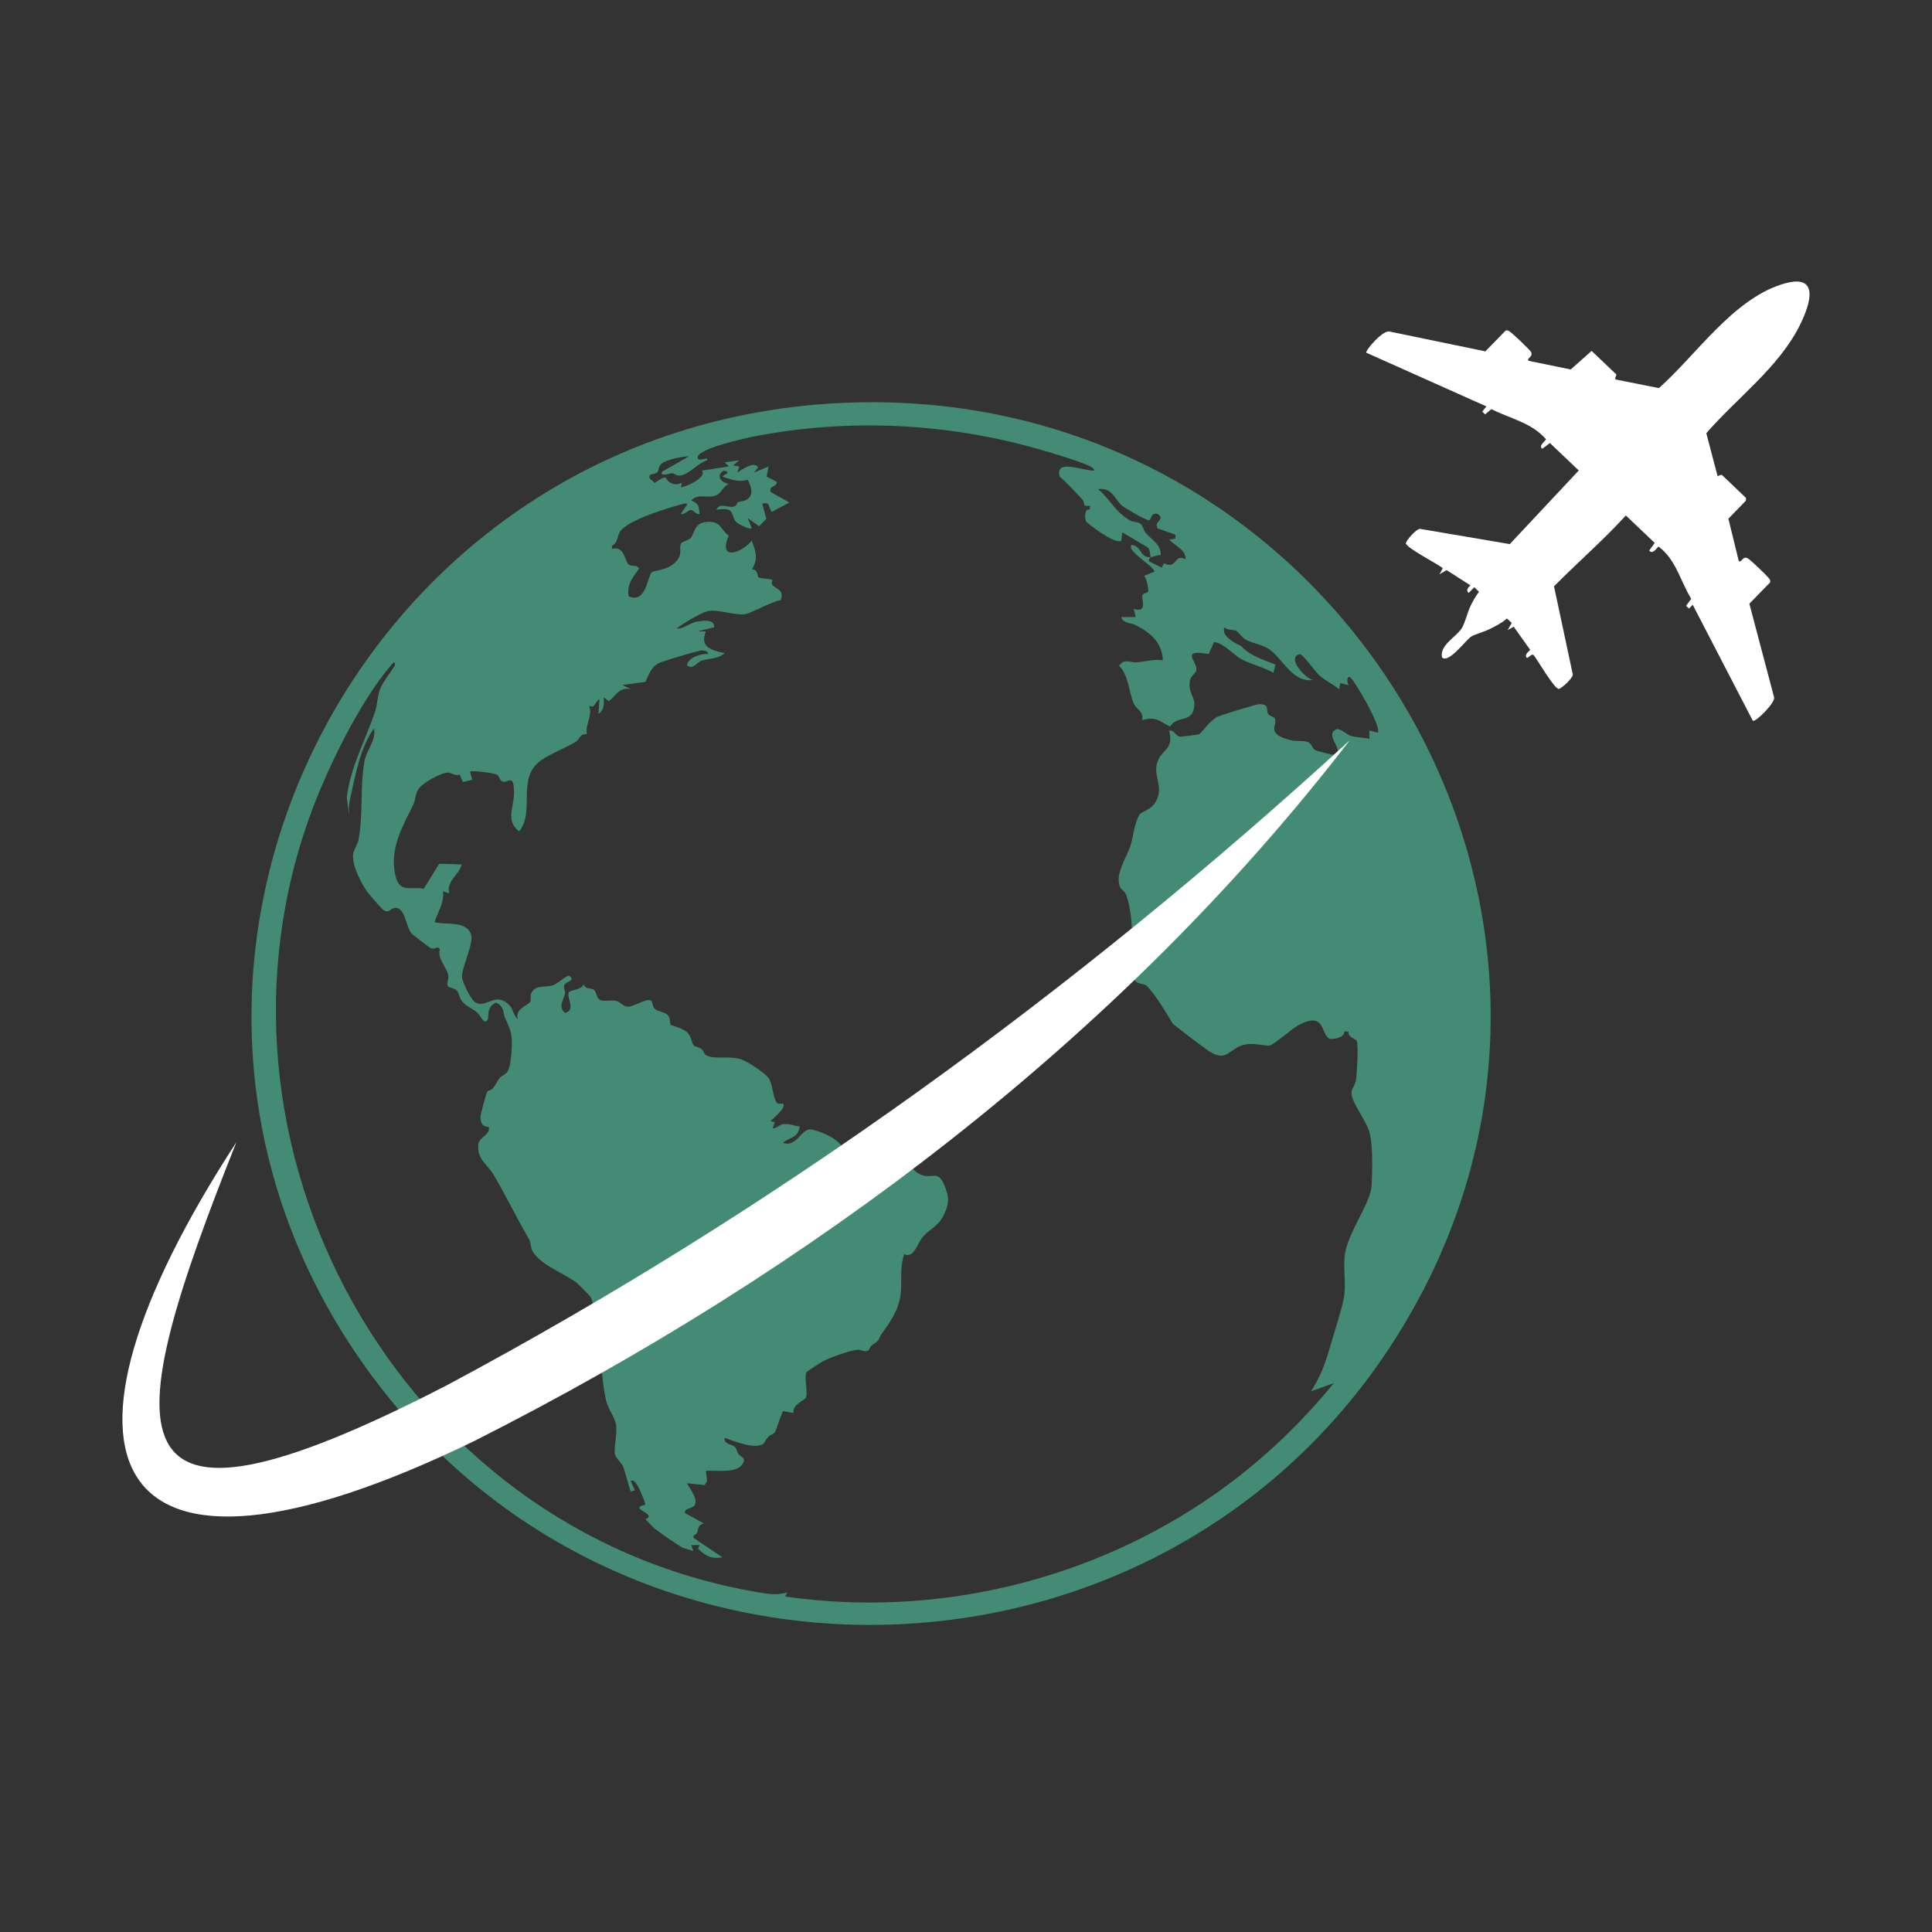
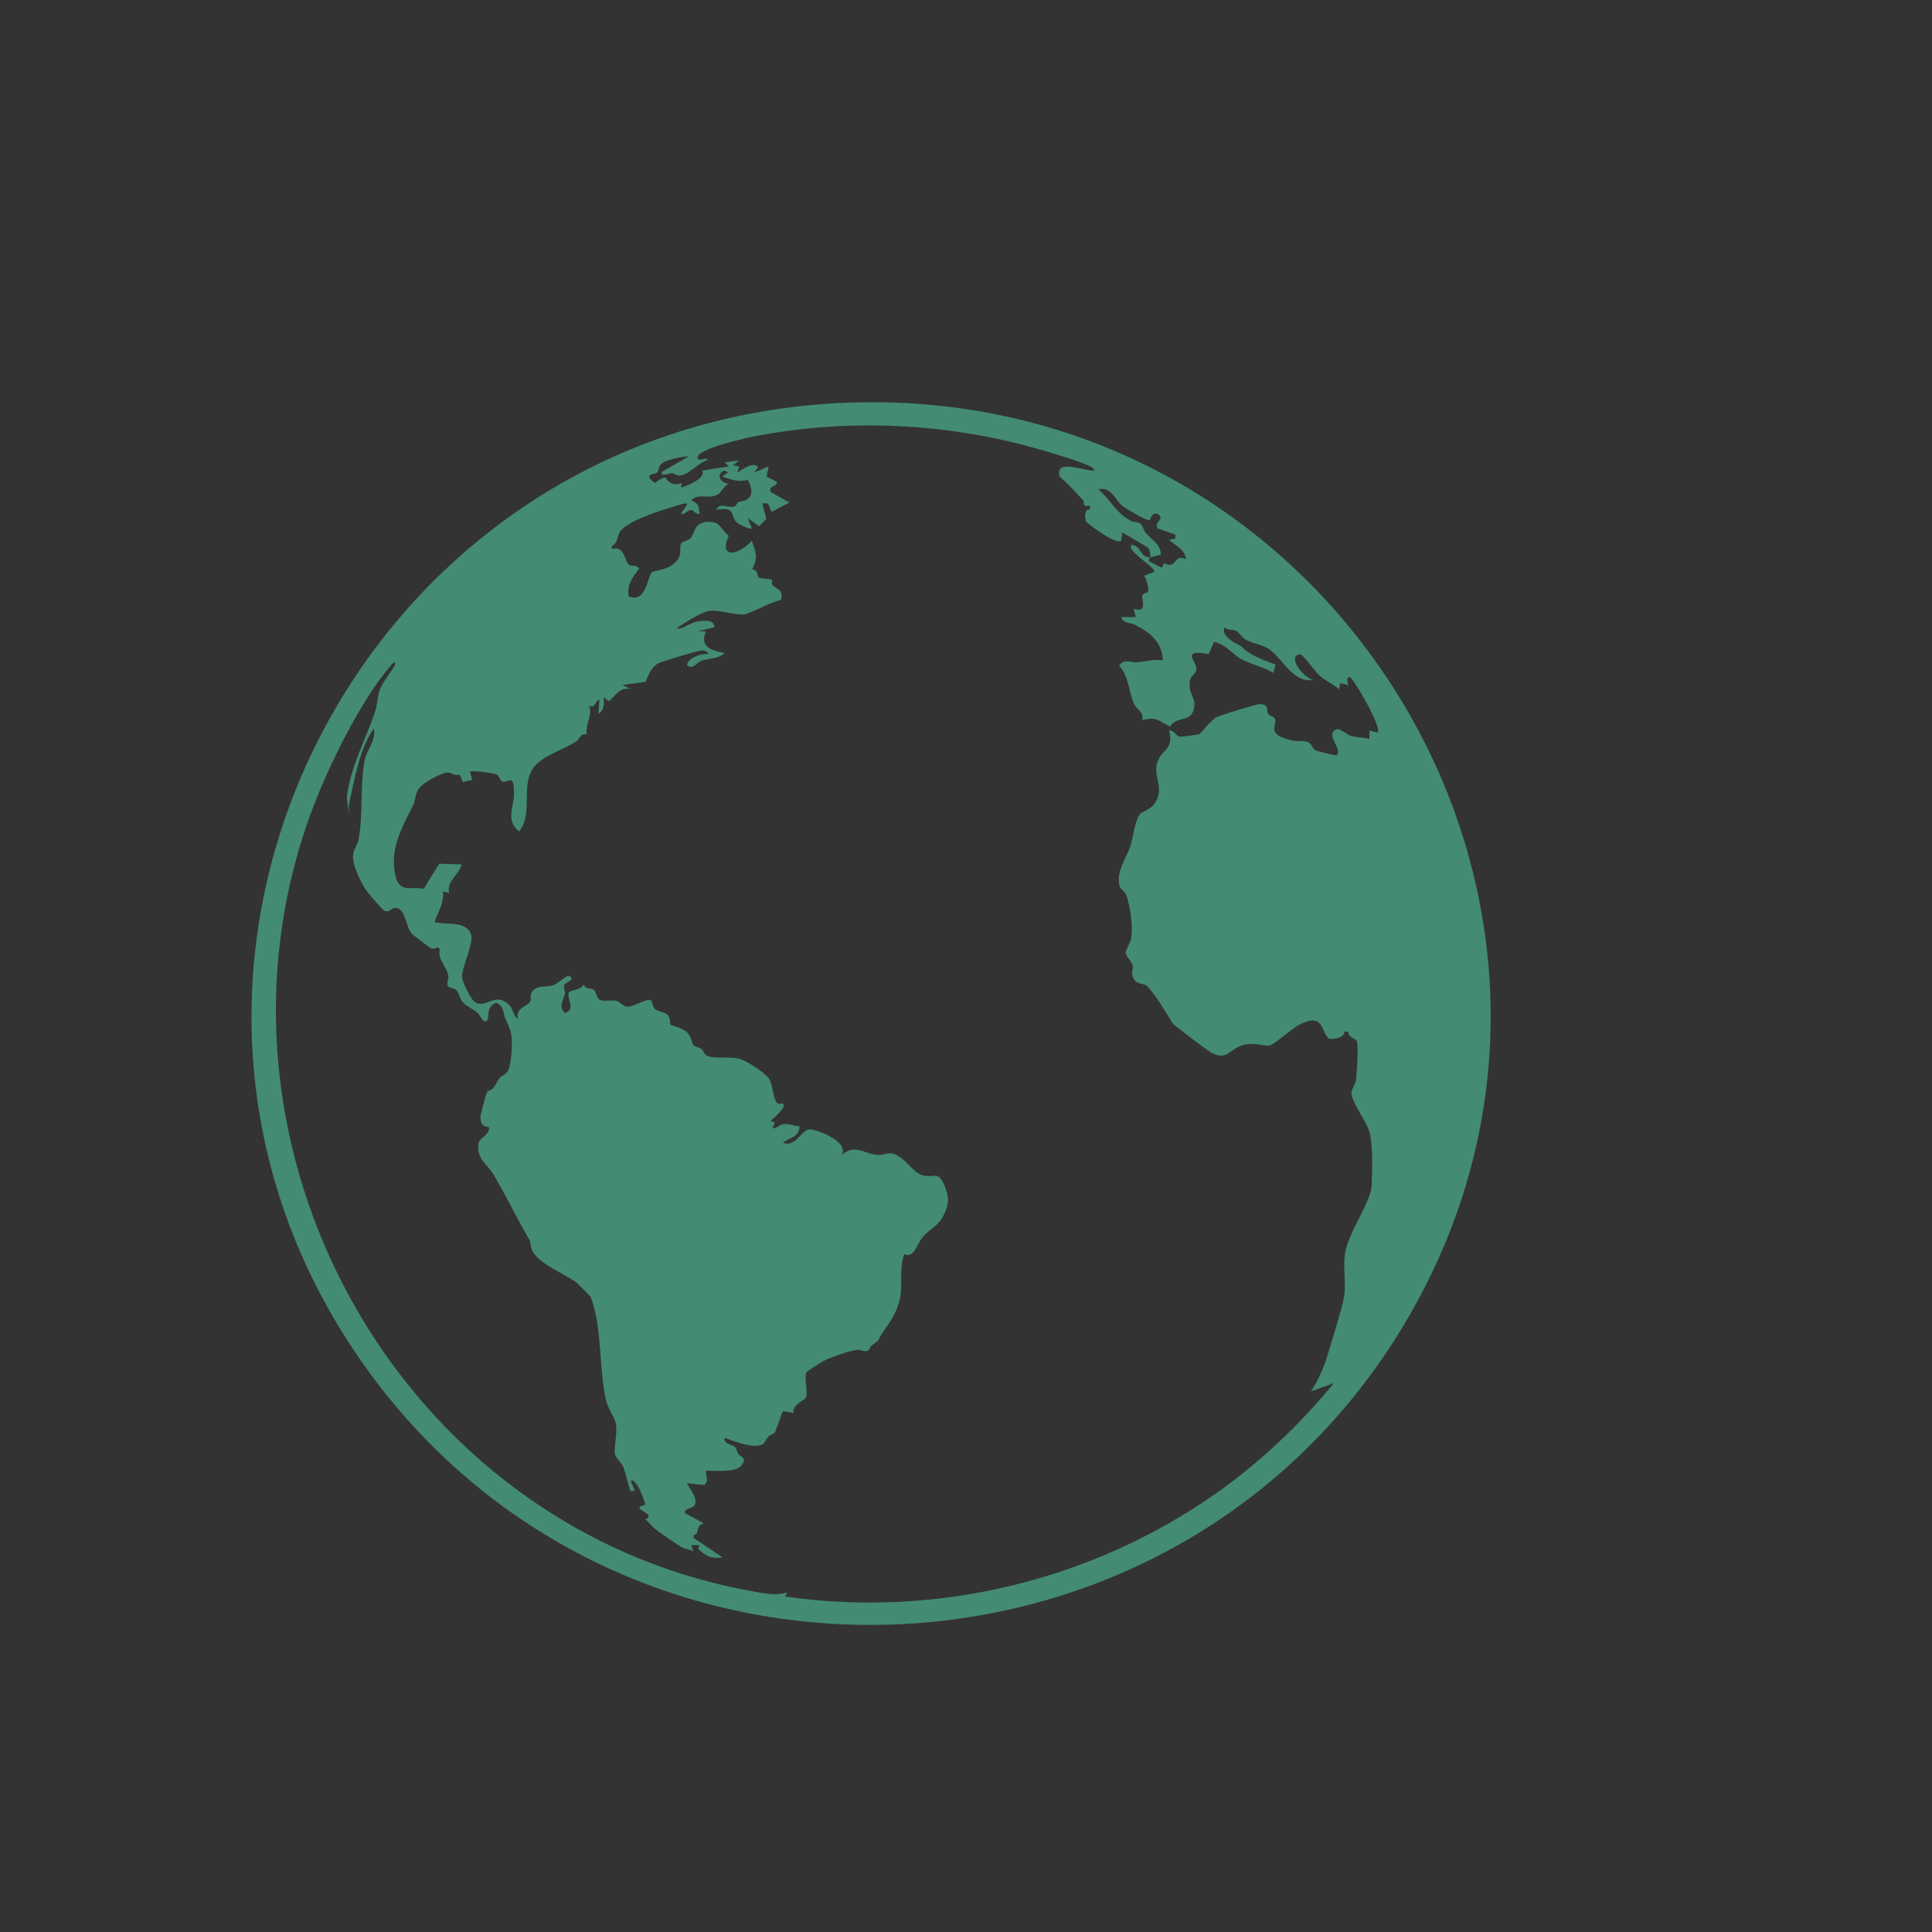
<svg xmlns="http://www.w3.org/2000/svg" id="Layer_1" version="1.1" viewBox="0 0 512 512">
  <rect x="0" y="0" width="512" height="512" fill="#333333" stroke="none" />
  <defs>
    <style>
      .st0 {
        fill: #438b75;
      }

      .st1 {
        fill: #fff;
      }
    </style>
  </defs>
  <path class="st0" d="M222.37,106.82c131.88-6.66,217.88,136.82,147.45,247.9-61.8,97.47-204.89,101.99-272.53,8.18-75.22-104.32-3.75-249.58,125.08-256.09ZM304.89,147.65c-.15-.89-.02-1.84-.72-2.58l-6.75-3.98-.27,2.19c-1.46,1.21-9.01-4.57-9.28-5.04-.46-.81-.54-3.65.97-3.17v-1.08c-2.15.5-1.39-.96-1.83-1.43-1.98-2.12-3.97-4.35-6.18-6.25-1.34-4.95,6.35-1.42,9.12-1.61.19-.14-.29-.61-.55-.81-1.59-1.24-11.75-4.17-14.38-4.92-24.13-6.88-50.05-8.13-74.77-3.39-2.42.46-15.2,3.25-15.36,5.58-.11,1.6,3.14-.45,2.48.82-2.43.76-4.8,3.75-7.04,4.04-1.15.15-1.38-.53-2.24-.61-.39-.04-3.37,1.11-2.61-.42l7.18-4.1c-1.93.15-6.19.84-7.5,2.15-.7.7-.59,1.67-.93,2.07-.67.79-2.6.12-2.02,1.74l1.31,1.13c3.93-2.74,2.31-.84,4.4.08.98.44,1.83.28,2.8-.08l-.27,1.1c.45.33,7.16-2.47,5.53-4.36l7.19-1.11-1.1-1.08,3.86-.55-1.65,1.36,1.66.28-.56,1.63c1.15-.77,4.65-3.2,5.52-1.36l-1.1,1.36,3.87-1.63-.5,2.69,2.72,1.41c-.04,1.51-2.32.87-1.62,2.68l4.93,2.78-4.69,2.47c-.92-1.18-.26-2.72-2.5-2.19l1.08,4.04-1.91,1.97-3.04-2.18,1.1,2.73c-.51.46-3.85-1.25-4.26-1.8-1.53-2.04-.04-3.92-5.14-3.12.93-2.19,3.25-.27,4.83-.9.56-.22.64-.98.87-1.09.7-.35,1.53-.2,2.34-.7,2.05-1.26,1.17-3.45.28-5.27-2.51.75-4.31-.07-6.66-.78.05-.64,2.77-1.12.28-1.63-2.25,1.38-.6,3.19,1.37,3.54-1.25.42-2.09,2.24-2.8,2.69-2.49,1.6-5.27-.55-7.15,1.68,2.13.86,1.94,1.59,2.21,3.54-1.09.29-1.46-1.1-2.4-1.01-.82.07-1.52,1.29-2.58,1.02l1.65-2.46c.09-.42-.52-.34-.81-.26-3.79,1-14.64,4.2-16.91,7.34-.8,1.1-.51,3.01-2.18,3.86v.81c3.41-1.01,3.36,3.5,4.57,4.23.67.4,2.03-.09,2.62.97-1.7,2.42-3.29,4.08-2.77,7.37,4.73,1.99,4.96-5.42,6.19-6.46.25-.21,3.51-.59,5.15-1.74,3.64-2.54,1.71-4.36,2.6-5.91.2-.35,2.03-.78,2.5-1.35,1.06-1.28.89-4.05,4.29-4.28,3.79-.26,3.48,1.98,5.8,3.64-2.86,6.6,3.05,4.9,6.1,1.34,1.06,2.99,1.79,4.61.05,7.6,1.64-.04,1.37,1.77,1.74,2.11.46.42,3.13.29,3.69.73.06.05-.41.83,0,1.32,1.04,1.21,3.18,1.11,2.18,4-2.35.31-7.94,3.58-9.65,3.75-2.66.26-7.14-1.42-9.77-.82-1.67.38-6.59,3.37-8.13,4.54,1.64.33,3.37-1.45,5.38-1.78,1.65-.28,4.66-.73,4.57,1.5l-4.42,1.09h2.2c-1.74,4.13,1.5,5.08,4.98,5.74-1.62,1.59-4.35,1.41-6.22,2.05-1.09.38-2.17,2.44-3.74,1.22.04-1.95,3.82-3.24,5.53-3.01.17-.68-1.13-.96-1.52-.97-.93-.03-10.15,2.78-11.33,3.3-2.16.96-2.81,3.12-3.72,5.04l-6.1.84,2.21,1.08c-2.96-.61-3.88,1.63-5.8,3.21l-1.38-1.02c.11,1.77.25,3.27-1.39,4.37l.27-3.82c-1.26.5-1.13,2.6-2.76,1.64,1.07,2.5-1.07,5.06-.59,7.59-1.8-.25-1.99,1.4-2.8,1.91-2.62,1.66-6.7,3.15-9.32,5-6.68,4.69-1.43,13.49-5.82,18.83-3.71-2.92-1.32-6.56-1.34-10.11-.04-5.43-1.43-2.69-3.03-3.07-.71-.17-.85-1.45-1.45-1.82-.79-.5-6.74-1.2-7.17-.83l.55,2.18-2.47.57-.82-1.96c-1.17.45-2.3-.52-3.06-.54-1.87-.05-7,2.83-7.95,4.47-.82,1.41-.77,2.99-1.34,4.14-2.86,5.78-6.31,11.56-4.71,18.61,1.1,4.87,4.02,2.82,7.52,3.58l4.1-6.65,5.96.19c-.72,2.87-4.1,4.31-3.32,7.64l-1.65-.54c.38,3.27-1.41,5.48-2.22,8.19,3.09.82,8.45-.5,9.68,3.32.74,2.27-2.43,8.44-2.41,11.17.01,1.26,2.24,5.76,3.24,6.54,3.01,2.36,5.52-3.05,9.41,1.09,1.01,1.07,1.03,2.92,2.19,3.56-1-2.66,2.77-3.73,3.2-4.49.33-.58,0-1.55.25-2.19,1.01-2.59,3.77-1.53,5.97-2.33,1.11-.4,3.42-2.58,4.13-2.46,1.93,1.35-.95,1.42-1.31,2.56-.23.74.33,1.61.23,2.1-.33,1.62-1.96,3.58-.01,5.17,3.08-.64.17-4.4,1.05-5.48.54-.66,3.33-.55,3.93-2.15.35,1.65,1.85.77,2.77,1.62.63.58.58,2.3,1.73,2.66,1.2.38,2.81-.15,4.21.21.94.24,1.62,1.43,2.93,1.51,1.55.1,5.06-2.44,6.26-1.58.23.17.31,1.54.89,2.12.84.85,2.88.78,3.64,1.88.59.84.33,2.07.61,2.4.15.18,3.14.78,4.35,1.98,1.23,1.23,1.16,2.85,1.76,3.46.35.36,1.39.48,2.05.97.48.36.65,1.28,1.16,1.6,2.1,1.27,6.22.09,9.36,1.13,1.72.57,6.59,3.75,7.43,5.21s1.05,4.97,1.94,6.2c.46.63,1.6.21,1.71.33,1.02,1.04-2.68,3.87-3.31,4.65l1.1.26-.55,1.64c1.27-.01,1.59-1.02,3.03-1.14,1.44-.12,2.76.53,4.16.61-.51,3.29-2.48,2.63-4.42,4.36,3.49,1.27,4.92-3.75,7.24-3.56,2.29.19,10.45,3.44,8.25,6.84,3.48-3.2,6.09-.27,9.73-.05,1.2.07,2.14-.66,3.67-.4,2.97.52,5.26,4.69,7.63,5.62,3.22,1.26,4.48-1.56,6.33,3.04,1.26,3.14,1.13,4.81-.36,7.81-1.42,2.85-3.56,3.45-5.42,5.58-1.59,1.83-2.3,5.81-4.98,4.63-1.53,4.43-.1,8.38-1.38,12.85-.84,2.95-2.54,5.41-4.38,7.98-1.57,2.21-.09,1.46-2.91,3.41-.4.28-.46,1.21-1.09,1.4-.83.26-1.77-.37-2.59-.29-2.25.21-6.99,1.92-9.05,2.97-.58.3-4.34,2.72-4.47,2.95-.72,1.22.47,5.68-.24,6.88-.31.51-3.62,1.78-3.22,3.94l-2.7-.5c-.46.41-1.81,4.9-2.23,5.59-.32.53-1.27.69-1.72,1.16-.56.59-1,1.69-1.47,1.98-2.31,1.41-7.66-.77-10.12-1.67-.28,1.75,1.96,1.67,2.75,2.47.5.51.51,1.3.91,1.86.52.72,2.6,1.02.61,3.18-1.7,1.85-6.88,1.08-9.25,1.24l.33,2.71-.67,1.07-4.63-.49c-.25.19,2.92,3.66,2.09,5.67-.46,1.13-2.97.88-2.64,2.24l4.96,2.74c-2.35.65-.91,2.71-2.64,3.1l-.11.71,7.73,5.2c-3.1.46-4.41-.35-6.5-2.29l.42-.98h-2.21s.55,1.63.55,1.63c-.86-.41-1.82-.52-2.69-.88-1.19-.5-6.56-4.31-7.53-5.09-.9-.73-1.61-1.74-2.49-2.5,3.52-1.42-4.9-2.86,0-3.83-.08-.74-2.57-7.66-3.88-6.27l1.1,2.46-1.09.27c-.24-.24-1.59-5.55-1.98-6.52-.44-1.06-1.96-2.28-2.21-3.3-.36-1.48.66-5.55.28-7.91-.29-1.84-2.02-3.97-2.58-6.2-1.52-6.09-1.38-14.94-2.53-21.55-.22-1.25-1.13-5.11-1.61-6.05-.12-.23-3.28-3.42-3.61-3.69-3.16-2.48-9.65-4.73-11.78-8.43-.62-1.07-.39-2.23-.84-3-3.32-5.73-6.22-11.71-9.53-17.36-1.5-2.56-4.53-4.08-4-8.06.24-1.79,3.09-2.4,2.79-4.4-.08-.46-2.19.49-2.24-2.75-.01-.69,1.56-6.37,1.8-6.7.45-.63,1.07.16,2.34-2.15,1.37-2.49,1.33-1.59,2.78-2.88,1.3-1.17,1.53-7.65,1.34-9.51-.21-2-1.1-3.44-1.81-5.21-.5-1.25-.02-2.67-2.28-3.86-2.65,1.02-1.93,3.87-2.19,4.36-.96,1.83-1.87-.87-2.76-1.67-1.3-1.17-3.04-1.68-4.15-3.12-.6-.78-.73-2.19-1.42-2.85-.63-.6-1.9-.62-2.25-1.09-.5-.67.27-1.84.09-2.78-.48-2.51-2.99-4.37-2.24-7.08l-.56-.43c-.67.26-1.19.5-1.92.19-.29-.13-4.81-3.61-5.02-3.84-1.55-1.77-1.66-7.25-4.56-6.77-1.19.19-1.39,1.51-2.91.52-.48-.31-3.92-4.3-4.39-4.98-1.59-2.31-3.85-6.74-3.65-9.54.11-1.58,1.2-2.7,1.45-4.07,1.28-6.96.35-13.93,1.57-20.8.57-3.2,3.13-5.38,2.53-8.74-3.77,5.14-5.1,13.24-6.5,19.53-.25,1.13-.13,2.28-.14,3.42l-.56-4.66c.93-8.06,4.87-14.95,7.47-22.68.66-1.98.62-4.05,1.27-5.85.67-1.85,2.89-4.65,4-6.44.15-1.55-.68-.45-1.09.02-8.16,9.58-16.48,26.58-20.89,38.38-33.05,88.5,22.88,190.66,117.54,207.1,2.99.52,5.41,1.04,8.41.17l-.56,1.08c39.99,5.74,81.06-4.16,113.86-27.11,11.87-8.3,22.42-18.31,31.58-29.45l-6.08,2.19c2.23-3.4,3.72-7.15,4.84-11.06,1.05-3.64,3.22-10.29,3.87-13.66.72-3.75-.36-8.23.38-12.19,1.05-5.67,6.83-13.26,6.99-17.74.14-3.97.39-9.88-.5-13.71-.76-3.3-4.95-8.2-4.85-10.88.03-.84,1.05-2.1,1.21-3.36.26-2.06.65-8.54.23-10.19-.15-.58-2.49-1.04-2.24-2.56h-1.09c.09,1.54-2.61,2.08-3.88,1.94-2.52-1.26-1.01-7.62-8.5-3.51-1.34.74-6.4,5.08-7.34,5.25-1.19.22-4.11-.72-6.44-.28-4.39.82-4.81,5.03-9.77,1.75-1.13-.75-9.33-6.87-9.64-7.39-2.02-3.36-4.17-7.07-6.73-9.82-.84-.9-2.8-.11-3.72-2.32-.57-1.36.14-2.08-.09-3.13-.26-1.16-1.91-2.5-1.86-3.44.04-.76,1.3-2.52,1.51-3.97.44-3.05-.28-8.24-1.3-11.18-.35-1.02-1.4-1.54-1.67-2.17-1.46-3.45,1.72-7.79,2.74-10.92.79-2.42.99-6.07,2.45-8.38.39-.61,2.86-1.25,3.92-2.81,3.13-4.6-1.11-7.61,1.17-11.96,1.27-2.43,3.96-2.87,2.7-7.44,1.43-.18,1.66,1.52,3.05,1.64.24.02,4.64-.56,4.87-.64.59-.2,2.79-3.53,4.77-4.58.92-.49,10.54-3.42,11.21-3.41,2.88.03,1.68,1.47,2.37,2.6.34.55,1.39.68,1.69,1.12,1.12,1.68-2.85,4.15,4.52,5.88,1.28.3,2.71,0,4.07.36s1.21,1.67,2.17,2.21c.58.33,5.12,1.43,5.79,1.4,1.35-2.11-3.24-5.39-.26-6.88.96-.48,2.82,1.36,3.86,1.69,1.45.46,3.44.45,4.99.81v-2.19s2.21.54,2.21.54c1.17-1.38-6.55-14.63-7.46-14.74-.9-.11-.6,1.74-.28,2.17l-2.21-.55-.28,1.64c-1.63-1.36-3.57-2.23-5.19-3.62-1.2-1.04-4.46-5.87-5.32-5.67-3.57.84,1.64,6.56,3.58,6.83-5.48.76-8.06-5.76-11.65-8.16-2.03-1.37-4.4-1.48-6.24-2.57-1.06-.62-1.7-1.88-2.6-2.36-.47-.25-2.2-.07-3-.85-.87,2.27,2.65,4.12,4.42,4.92,2.31,2.57,5.93,3.67,9.13,4.93l-.56,2.18c-2.47-1.44-5.93-2.29-8.32-3.52s-4.42-4.12-7.39-4.66l-1.46,3.22c-7.67-1.41-3.04,1.95-3.24,4.11-.1,1.08-1.42,1.5-1.68,2.76-.65,3.14,1.28,4.58,1.16,6.54-.33,5.23-4.43,2.58-6.45,5.78-3.1-1.42-3.39-2.73-7.42-1.68.52-2.22-1.4-2.77-2.1-4.21-1.39-2.82-1.31-7.41-3.99-10.23,1.33-1.99,3.09-.75,4.67-.88,2.26-.18,4.53-.91,6.94-.53-.23-4.81-3.32-7.36-7.36-9.39-1.24-.63-3.2-.36-3.7-2.08h3.87s-.55-2.19-.55-2.19c3.78,1.26,2.04-2.54,2.28-3.52.18-.72,1.52-.61,1.58-1.18.09-.79-.46-3.37-1.11-4.04l2.77-1.11c-.33-1.63-7.55-5.51-6.08-7.09,2.7.25,2.07,3.38,4.97,3.28.02.11-.63.65-.3,1.1l3.33,1.66.62-1.17c3.5,1.81,2.44-2.71,5.75-1.05-.14-2.66-2.82-3.56-4.42-5.2l1.65-.27v-1.08s-4.72-1.62-4.72-1.62l-.27-.85c.03-1.05,2.16-1.81.29-3-1.83-.48-1.72,1.63-2.25,1.67-.85.05-6.29-3.12-7.15-3.85-2-1.7-2.7-4.96-6.35-4.38,3.39,2.9,4.41,5.97,8.46,8.3.87.5,2.07.24,2.88.98.49.45.72,1.74,1.38,2.46,1.78,1.96,3.83,2.82,3.88,5.72-.93-.09-1.95.53-2.77.56Z" />
-   <path class="st1" d="M62.63,302.73c-31.21,78.35-36.25,111.85,55.71,64.42,86.84-46.36,166.65-104.36,239.35-170.96-60.96,79.16-143.11,140.82-232.02,185.7-98.86,48.01-117.77,4.92-63.05-79.16h0Z" />
-   <path class="st1" d="M399.04,87.6c.4-.1.67,0,1.01.23.86.56,5.02,4.52,5.61,5.34.97,1.35-1.51,1.95-.46,2.47l11.06,2.27,5.54-4.92,6.5,6.19c.26.24-.71,1.28.02,1.42l11.31,2.25c9.89-8.78,19.46-23.32,32.51-27.49,10.38-3.32,7.72,5.12,4.72,11.05-5.61,11.09-16.6,19.08-24.67,28.4l3.01,11.43c.22-.18.99-.51,1.12-.38l6.37,6.07v.74s-4.65,4.79-4.65,4.79l2.72,11.08c.57,1.02,1.08-1.45,2.48-.54.85.55,5.01,4.51,5.61,5.34.24.32.35.58.27.98l-5.52,5.67,6.57,24.86c.19,1.52-4.93,6.61-5.66,6.15l-15.92-30.73-.99,1.01-.76-.73,1.35-1.88c-2.87-4.65-4.04-10.41-8.65-13.82-.28.01-1.5,2.3-2.48,1.04l1.46-2.01-7.65-7.28c-6.01,6.6-12.8,12.46-19.04,18.78l4.99,23.4c-.15,1.04-2.64,3.39-3.72,3.81-1.34-.21-5.53-7.57-6.68-9.02-.81-.45-1.64,1.43-1.98.49-.33-.89,1.05-1.61,1.05-1.88l-4.34-6.1-1.6.89,1.08-1.88-1.27-1.19c-1.43,1.24-3.14,2.1-4.82,2.92-1.27.62-3.83,1.32-4.72,1.92-1.45.98-5.92,7.17-7.67,5.48-.68-3.26,3.69-5.32,5.26-7.78.77-1.2,1.5-4.18,2.24-5.73.61-1.3,1.42-2.73,2.3-3.88l-1.25-1.22-1.47,1.51c-.86-.67-.14-1.44.46-1.99l-6.33-4.05-1.86,1.11.84-1.62c-1.49-1.25-9.52-5.26-9.79-6.62.38-1.07,2.67-3.63,3.71-3.81l23.85,4.05,18.28-19.51-7.65-7.28-1.98,1.52c-1.25-.66.95-2.24.95-2.49-3.68-4.37-9.56-5.52-14.48-8.01l-1.66,1.39-.76-.73,1.1-1.38-31.8-14.22c-.42-.54,4.45-6.16,6.15-5.62l25.38,5.25,5.4-5.54Z" />
</svg>